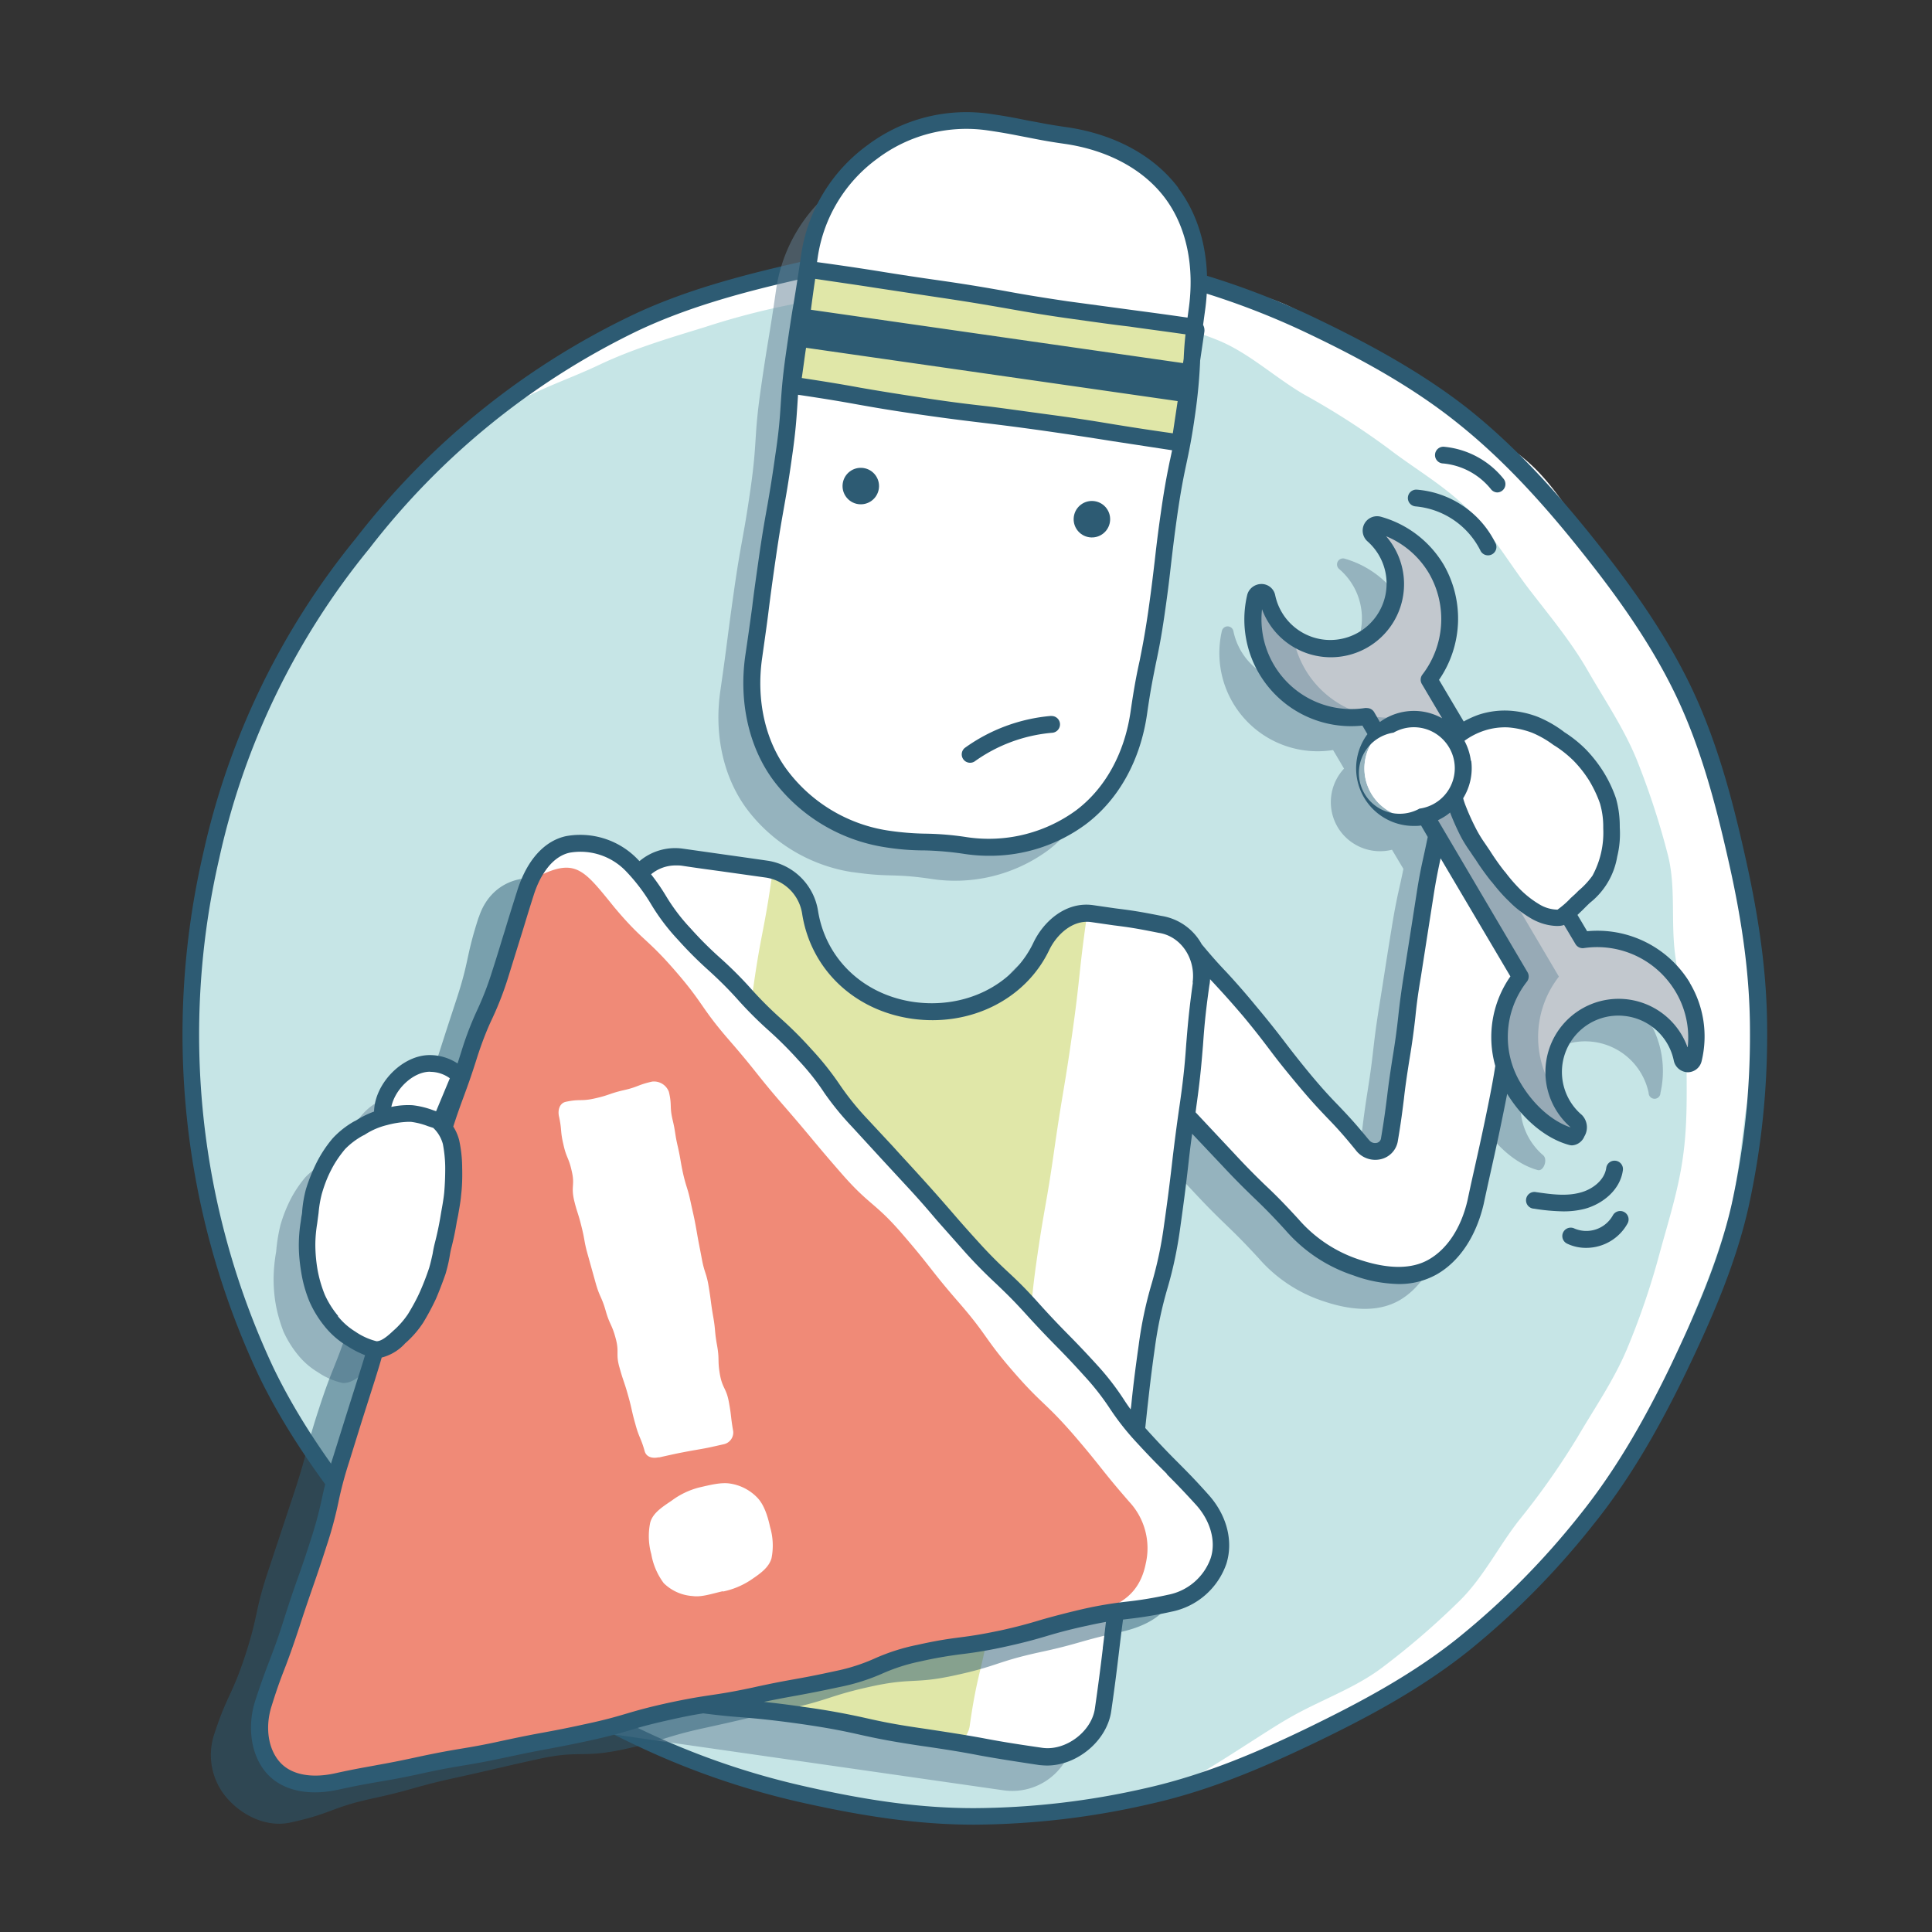
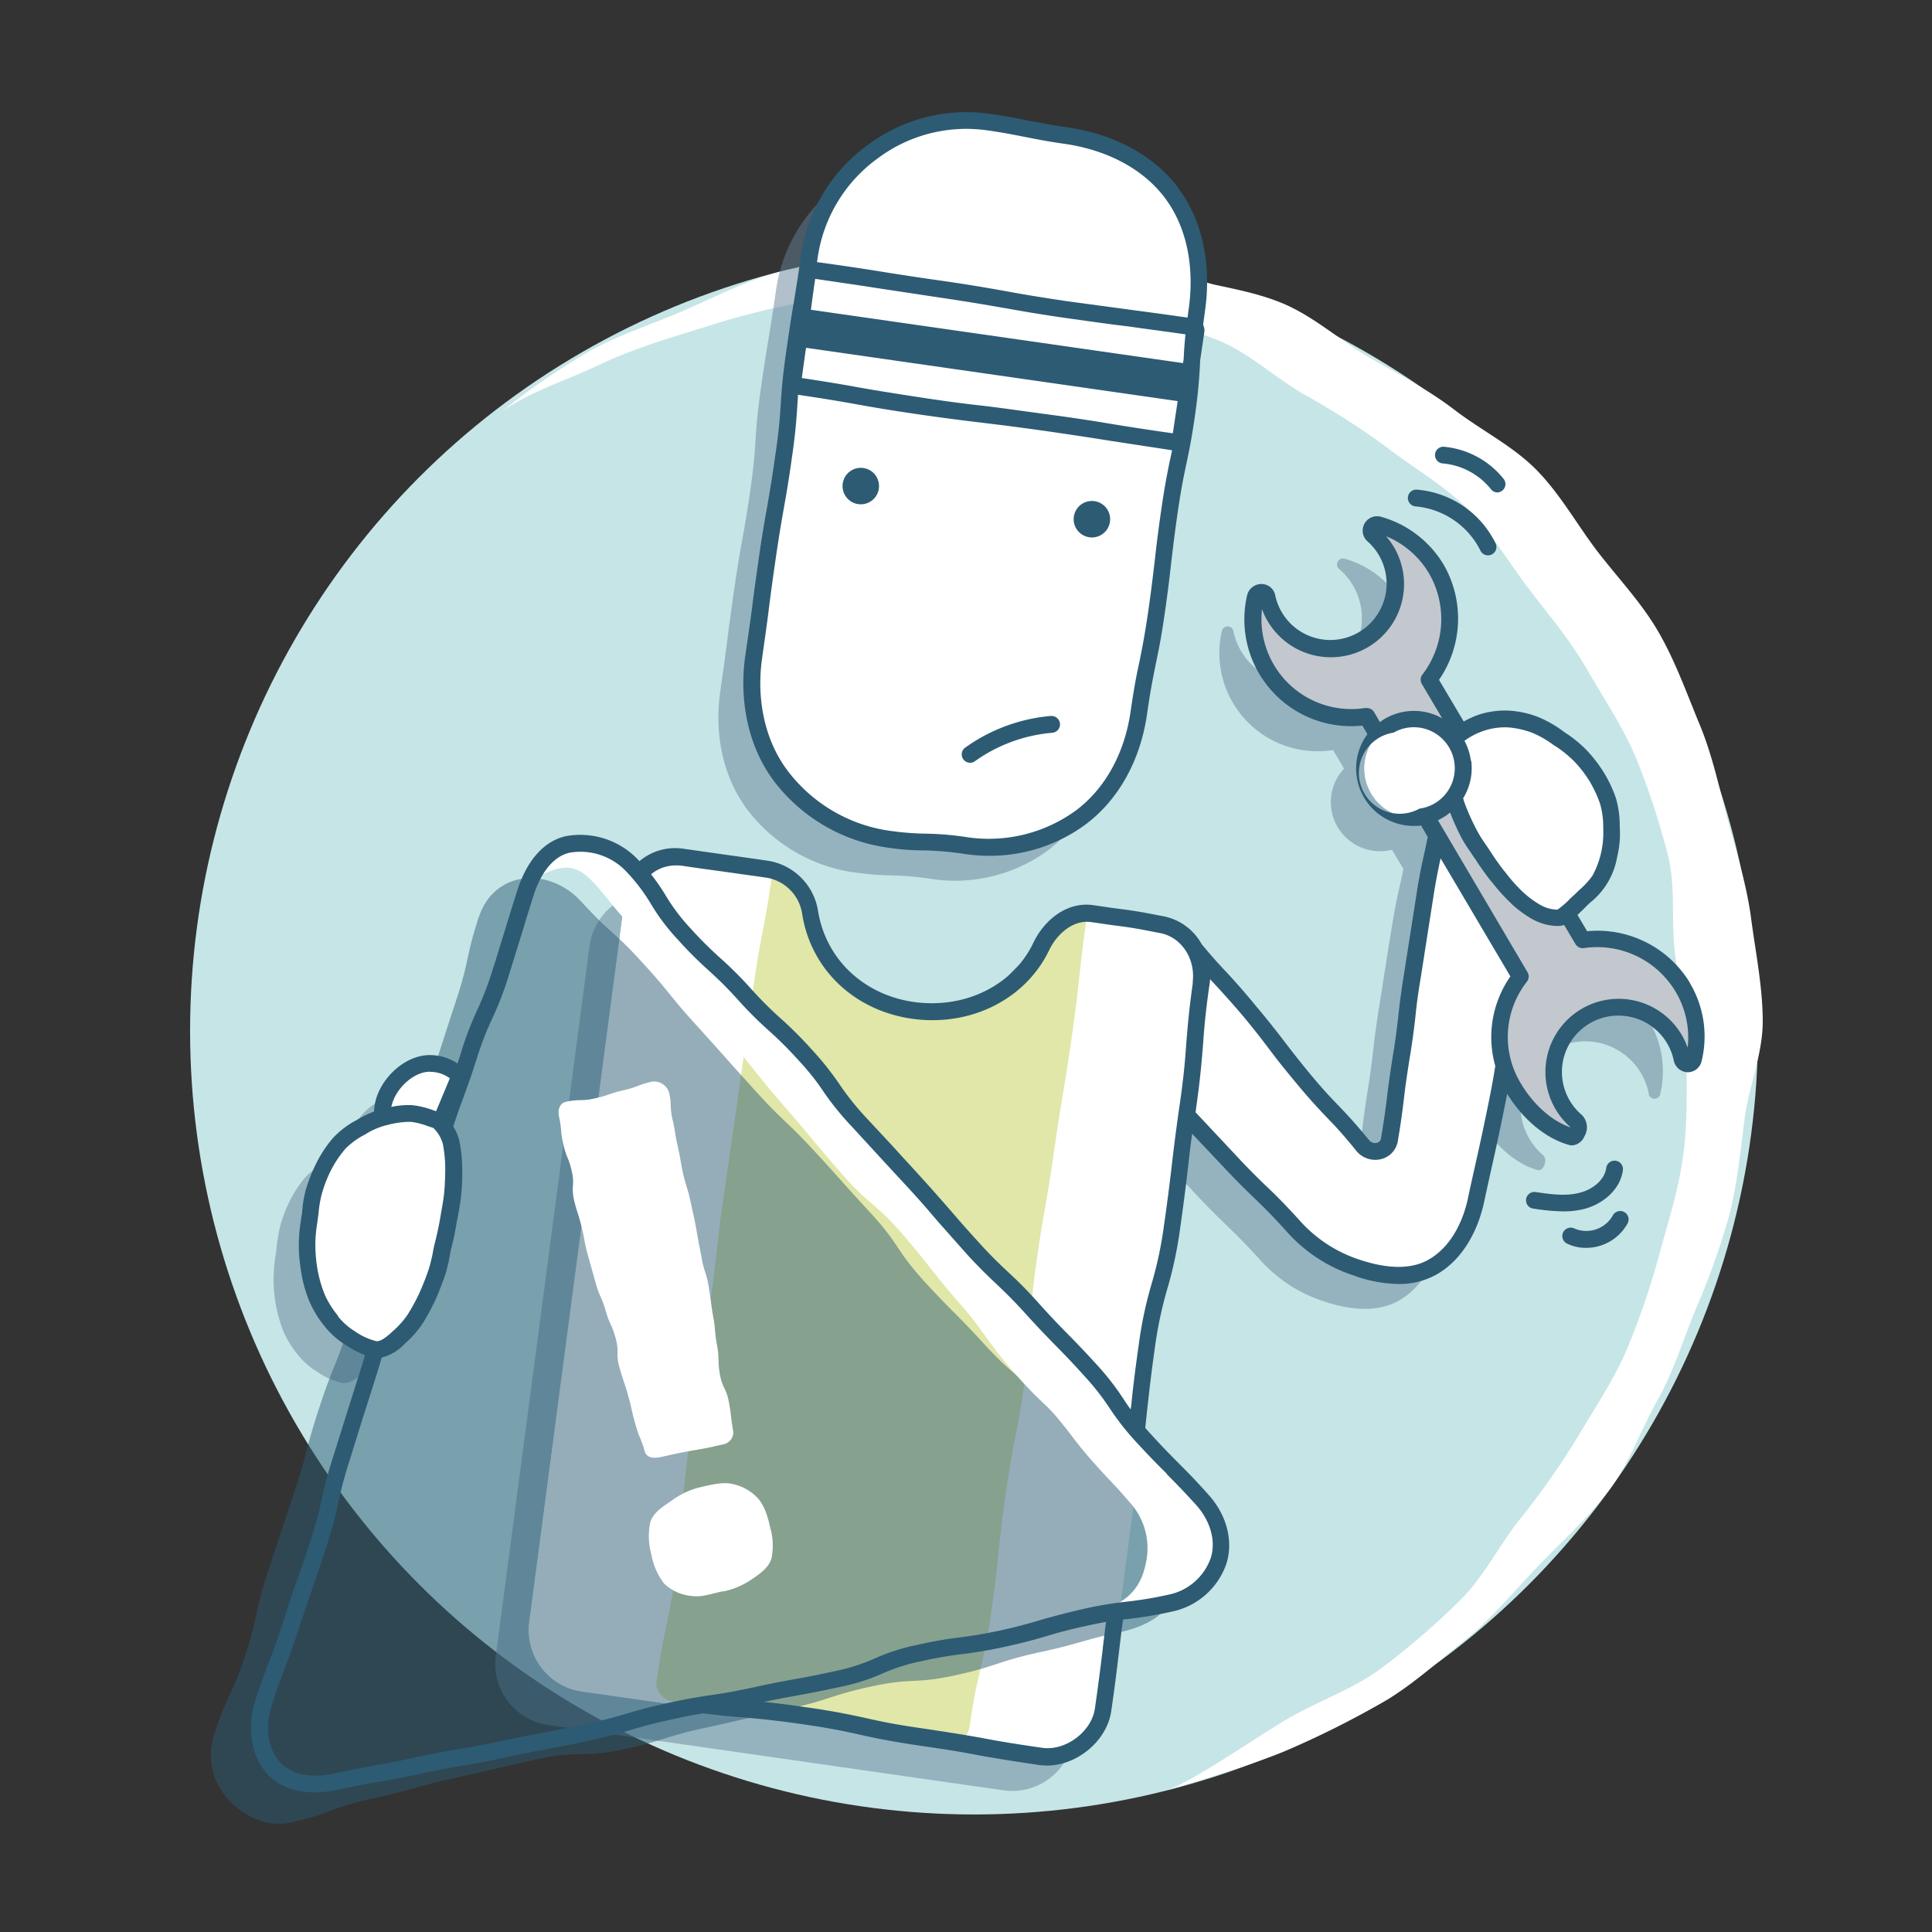
<svg xmlns="http://www.w3.org/2000/svg" viewBox="0 0 180 180">
  <rect x="0" y="0" width="180" height="180" fill="#333333" stroke="none" />
  <g fill="none" transform="translate(17 10)">
    <ellipse cx="73.75" cy="86.04" fill="#C6E5E6" rx="73.04" ry="73.01" />
    <path fill="#FFF" d="M74.7 12.77c-3.28 0-6.47.9-9.65 1.34-3.25.46-6.56.42-9.66 1.28-3.1.86-6.07 2.42-9.04 3.7-2.97 1.27-6.16 2.26-8.94 3.93a65.7 65.7 0 0 0-7.6 5.27c2.88-1.94 5.86-2.8 9.02-4.3 3.17-1.5 6.44-2.47 9.8-3.5A69.55 69.55 0 0 1 58.74 18a70.8 70.8 0 0 1 10.38-.9c3.13 0 6.26-.04 9.3.36 3.13.4 6.26.73 9.22 1.52 2.96.8 6.1 1.6 8.96 2.77 2.85 1.2 5.25 3.47 7.93 5.02a70.82 70.82 0 0 1 7.8 5c2.47 1.9 5.25 3.48 7.44 5.68 2.2 2.2 3.8 4.96 5.68 7.43 1.9 2.47 3.9 4.86 5.45 7.55 1.55 2.7 3.33 5.32 4.53 8.2a71.93 71.93 0 0 1 2.93 8.9c.8 2.97.3 6.23.7 9.34.4 3.04 1.07 6.07 1.07 9.22 0 3.14.12 6.37-.3 9.45-.4 3.16-1.38 6.2-2.2 9.2a70.3 70.3 0 0 1-3.05 8.95c-1.23 2.92-3.02 5.5-4.6 8.2a70.08 70.08 0 0 1-5.4 7.68c-1.96 2.48-3.38 5.42-5.64 7.62a72.2 72.2 0 0 1-7.2 6.2c-2.5 1.88-5.57 2.95-8.33 4.5-2.76 1.52-8.63 5.72-11.58 6.88 2.98-.9 8.5-2.56 11.3-3.8a87.5 87.5 0 0 0 9.1-4.6c2.64-1.62 4.96-3.74 7.37-5.66 2.4-1.92 4.9-4.96 7.04-7.15s4.5-4.35 6.35-6.82c1.84-2.48 2.87-5.52 4.4-8.22 1.52-2.7 2.4-5.63 3.58-8.5a70.4 70.4 0 0 0 3.1-8.64c.77-2.97 1.07-5.98 1.46-9.08.38-3.02 1.7-6.02 1.7-9.15 0-3.13-.65-6.33-1.06-9.42-.4-3.15-1.34-6.15-2.16-9.16-.8-3.03-1.45-6.16-2.65-9.05-1.2-2.9-2.28-5.94-3.85-8.65-1.57-2.72-3.8-5.05-5.72-7.55-1.9-2.5-3.47-5.36-5.7-7.6-2.22-2.23-5.17-3.67-7.66-5.6-2.5-1.9-5.26-3.32-8-4.9-2.7-1.6-5.1-3.8-8.03-5-2.94-1.2-6.07-1.55-9.14-2.37-3.06-.82-6-1.65-9.17-2.06-3.08-.4-6.2-1.05-9.4-1.05z" />
-     <path fill="#2D5B73" d="M73.75 160c-4.86 0-9.92-.67-16.4-2.14a73.44 73.44 0 0 1-15.57-5.48c-5.86-2.82-10.35-5.55-14.14-8.57-3.87-3.08-7.53-6.84-11.52-11.84-4.07-5.1-6.94-9.5-9.04-13.86A74.7 74.7 0 0 1 1.9 69.65a70.44 70.44 0 0 1 14.26-29.5 71.58 71.58 0 0 1 25.5-20.67c5-2.42 10.5-3.84 15.72-5.03a72.54 72.54 0 0 1 16.35-2.02 74.1 74.1 0 0 1 16.4 1.85 73.32 73.32 0 0 1 15.57 5.42c4.15 2 9.52 4.77 14.2 8.48 3.77 3.02 7.42 6.8 11.5 11.9 2.86 3.57 6.5 8.4 9.1 13.8 2.46 5.1 3.9 10.6 5.06 15.76 1.42 6.26 2.08 11.45 2.08 16.4a74.42 74.42 0 0 1-1.74 16.45c-1.25 5.53-3.57 10.7-5.85 15.45-2.8 5.77-5.5 10.25-8.6 14.1a74.4 74.4 0 0 1-11.6 11.75c-4.63 3.7-9.76 6.37-14.17 8.5-4.42 2.12-9.66 4.47-15.48 5.77A74.58 74.58 0 0 1 73.75 160zm0-146.02a70.73 70.73 0 0 0-16 1.98c-5.13 1.16-10.5 2.56-15.42 4.9A69.96 69.96 0 0 0 17.4 41.12 68.8 68.8 0 0 0 3.42 70a72.96 72.96 0 0 0 5.07 47.46c2.05 4.24 4.86 8.54 8.86 13.54 3.9 4.92 7.5 8.6 11.27 11.62 3.7 2.95 8.08 5.6 13.83 8.38a71.45 71.45 0 0 0 15.23 5.36c6.36 1.46 11.3 2.1 16.05 2.1a72.96 72.96 0 0 0 16.1-1.88c5.67-1.28 10.83-3.57 15.14-5.66 4.3-2.1 9.35-4.7 13.85-8.3a73 73 0 0 0 11.4-11.52c3-3.74 5.66-8.13 8.4-13.8 2.22-4.67 4.5-9.74 5.72-15.12a72.94 72.94 0 0 0 1.7-16.1c0-4.84-.64-9.93-2.04-16.05-1.15-5.08-2.55-10.46-4.94-15.4-2.56-5.3-6.12-10-8.95-13.53-4-5-7.58-8.7-11.26-11.64-4.52-3.65-9.78-6.38-13.86-8.33a71.56 71.56 0 0 0-15.25-5.3 72.44 72.44 0 0 0-16.05-1.82z" />
    <g fill="#648296" opacity=".5" style="mix-blend-mode:multiply">
      <path d="M62.42 71.25c3.58.52 3.65.1 7.24.62a14.64 14.64 0 0 0 10.92-2.6c3-2.24 4.83-5.77 5.4-9.77.67-4.68.96-4.64 1.63-9.32.7-4.68.55-4.7 1.22-9.38.68-4.7.98-4.64 1.65-9.32.67-4.68.24-4.74.9-9.4.57-4-.1-7.98-2.36-11s-5.87-4.77-9.86-5.35C75.58 5.21 75.58 5 72 4.48a14.6 14.6 0 0 0-10.86 2.77 14.7 14.7 0 0 0-5.82 9.65c-.67 4.68-.77 4.67-1.44 9.35-.67 4.68-.3 4.73-.97 9.4-.68 4.7-.85 4.67-1.52 9.35s-.6 4.68-1.28 9.38c-.58 4 .25 8.02 2.5 11.03a15.2 15.2 0 0 0 9.82 5.85zM19.92 92.2c-2.18 0-4.4 2.4-4.4 4.6 0 .14 0 .3.03.44-.74.2-1.44.5-2.08.92a8.54 8.54 0 0 0-2 1.5 10.93 10.93 0 0 0-1.42 2.12 13.57 13.57 0 0 0-.92 2.35 15.56 15.56 0 0 0-.4 2.48c-.15.84-.23 1.68-.24 2.52 0 .84.07 1.68.22 2.5.16.84.4 1.65.7 2.43.35.77.8 1.5 1.33 2.15a7.1 7.1 0 0 0 1.88 1.64 6.65 6.65 0 0 0 2.3 1c.74.04 1.42-.44 2.1-1.1a8.74 8.74 0 0 0 1.6-1.78c.44-.7.82-1.4 1.16-2.15.3-.7.6-1.48.85-2.27.27-.8.35-1.58.55-2.37.2-.8.37-1.58.5-2.37.13-.8.3-1.63.38-2.4.08-.82.12-1.63.1-2.44a11.84 11.84 0 0 0-.26-2.43c-.17-.68-.53-1.3-1.03-1.8l1.8-4.4a3.96 3.96 0 0 0-2.78-1.12z" />
      <path d="M136.64 85.1a9.25 9.25 0 0 0-9.3-4.37l-1.5-2.52c.5-.4.92-.86 1.34-1.25a9.97 9.97 0 0 0 1.72-1.84 9.15 9.15 0 0 0 1.1-4.84 9.6 9.6 0 0 0-.33-2.5 11.27 11.27 0 0 0-1.07-2.3 12.16 12.16 0 0 0-1.56-2 11.65 11.65 0 0 0-1.97-1.55c-.67-.5-1.4-.9-2.18-1.22a8.2 8.2 0 0 0-2.48-.54 7.02 7.02 0 0 0-2.5.33 7.45 7.45 0 0 0-1.96 1l-2.98-5.03a9.24 9.24 0 0 0 .68-10.25 9.12 9.12 0 0 0-5.4-4.18.56.56 0 0 0-.5.96 6.03 6.03 0 0 1-4.54 10.6 6.04 6.04 0 0 1-5.3-4.82.55.55 0 0 0-1.07 0 9.15 9.15 0 0 0 2.22 8.3 9.16 9.16 0 0 0 8.14 2.8l1.02 1.73a4.58 4.58 0 0 0-.6 5.44 4.6 4.6 0 0 0 5.07 2.12l1.06 1.78c-.35 1.8-.6 2.48-1.07 5.37-.63 3.84-.6 3.84-1.22 7.67-.6 3.83-.44 3.87-1.05 7.7-.6 3.82-.45 3.85-1.1 7.68-.26 1.17-1.83 1.4-2.54.42-2.58-3.13-2.82-2.95-5.43-6.08-2.6-3.13-2.47-3.24-5.07-6.37-2.6-3.12-2.75-3-5.37-6.12A3.7 3.7 0 0 0 88.88 80a5.75 5.75 0 0 0-2.03-.7l-4.48-.65a5.8 5.8 0 0 0-5.92 3.08 11.33 11.33 0 0 1-21.05-3 5.8 5.8 0 0 0-4.82-4.63l-6.12-.9a5.77 5.77 0 0 0-6.53 4.9l-8.73 66.1a5.77 5.77 0 0 0 4.9 6.52l42.4 6.08a5.77 5.77 0 0 0 6.52-4.9l7.27-55.04 3.98 4.25c2.93 3.14 3.1 2.97 6 6.12a13.58 13.58 0 0 0 5.97 3.98c2.48.85 5.06 1.12 7.12-.05 1.83-1.05 3.3-3.13 4-6.03.9-4.28.96-4.28 1.84-8.57.43-2.04.62-3.13.8-4.15.2.7.5 1.38.9 2 1.23 2.12 3.2 4 5.35 4.6.57.17.98-1 .52-1.38a6.03 6.03 0 0 1 4.53-10.58 6.04 6.04 0 0 1 5.3 4.77.55.55 0 0 0 1.1 0 9.1 9.1 0 0 0-1.06-6.7zm-15.15-.9v-.1.09z" />
    </g>
    <path fill="#FFF" d="M65.55 68.13c3.58.5 3.65.1 7.24.6a14.64 14.64 0 0 0 10.9-2.6c3.02-2.23 4.84-5.76 5.4-9.76.68-4.68.97-4.64 1.65-9.32.66-4.68.53-4.7 1.2-9.38.68-4.7.98-4.64 1.65-9.32.67-4.68.24-4.74.9-9.4.57-4-.1-7.98-2.36-11-2.25-3-5.88-4.77-9.87-5.35-3.58-.52-3.58-.73-7.16-1.25a14.6 14.6 0 0 0-10.85 2.77 14.7 14.7 0 0 0-5.82 9.65c-.67 4.68-.77 4.67-1.44 9.35-.68 4.68-.3 4.73-.98 9.4-.67 4.7-.84 4.67-1.5 9.35-.68 4.68-.62 4.7-1.3 9.38-.57 4 .26 8.02 2.5 11.03a15.2 15.2 0 0 0 9.83 5.84zm-42.5 20.95c-2.18 0-4.4 2.4-4.4 4.58 0 .15 0 .3.03.45-.74.2-1.44.52-2.08.93a8.54 8.54 0 0 0-2.02 1.5 10.93 10.93 0 0 0-1.4 2.13 13.57 13.57 0 0 0-.92 2.35 15.56 15.56 0 0 0-.4 2.5c-.15.8-.23 1.65-.24 2.5 0 .83.08 1.67.23 2.5.16.83.4 1.64.7 2.42.35.77.8 1.5 1.33 2.15a7.1 7.1 0 0 0 1.88 1.64 6.65 6.65 0 0 0 2.3 1.02c.74.03 1.42-.45 2.1-1.1a8.74 8.74 0 0 0 1.6-1.8c.44-.68.82-1.4 1.16-2.14.3-.72.6-1.5.86-2.28.27-.8.35-1.58.55-2.37.2-.8.36-1.58.5-2.37.13-.8.3-1.62.38-2.4.1-.8.12-1.62.1-2.43a11.84 11.84 0 0 0-.25-2.43c-.17-.68-.53-1.3-1.03-1.8l1.82-4.38a3.96 3.96 0 0 0-2.8-1.14z" />
    <path fill="#FFF" d="M139.77 81.96a9.25 9.25 0 0 0-9.3-4.36l-1.5-2.52c.5-.4.92-.86 1.34-1.26a9.97 9.97 0 0 0 1.73-1.84 9.15 9.15 0 0 0 1.1-4.85 9.6 9.6 0 0 0-.33-2.5 11.27 11.27 0 0 0-1.08-2.3 12.16 12.16 0 0 0-1.55-2 11.65 11.65 0 0 0-1.97-1.55c-.67-.5-1.4-.92-2.18-1.23a8.2 8.2 0 0 0-2.47-.54 7.02 7.02 0 0 0-2.5.34 7.45 7.45 0 0 0-1.96 1l-3-5.03a9.24 9.24 0 0 0 .7-10.24 9.12 9.12 0 0 0-5.4-4.17.56.56 0 0 0-.5.95 6.03 6.03 0 0 1-4.55 10.6 6.04 6.04 0 0 1-5.3-4.82.55.55 0 0 0-1.07 0 9.15 9.15 0 0 0 2.22 8.3 9.16 9.16 0 0 0 8.14 2.8l1 1.73a4.58 4.58 0 0 0-.58 5.45 4.6 4.6 0 0 0 5.06 2.13l1.07 1.8c-.37 1.77-.62 2.47-1.08 5.35-.62 3.83-.6 3.83-1.2 7.66-.62 3.83-.45 3.87-1.06 7.7-.6 3.83-.45 3.85-1.1 7.68-.26 1.17-1.83 1.4-2.54.42-2.57-3.13-2.82-2.95-5.42-6.08-2.6-3.12-2.47-3.23-5.07-6.36-2.6-3.12-2.75-3-5.37-6.12A3.7 3.7 0 0 0 92 76.85a5.75 5.75 0 0 0-2.02-.7l-4.48-.65a5.8 5.8 0 0 0-5.92 3.08 11.33 11.33 0 0 1-21.05-3.02 5.8 5.8 0 0 0-4.82-4.62l-6.1-.9a5.77 5.77 0 0 0-6.55 4.9l-8.73 66.12a5.77 5.77 0 0 0 4.9 6.53l42.4 6.07a5.77 5.77 0 0 0 6.53-4.9l7.27-55.04 4 4.25c2.92 3.13 3.1 2.96 5.98 6.1a13.58 13.58 0 0 0 5.98 4c2.48.85 5.06 1.1 7.1-.06 1.85-1.04 3.33-3.13 4.02-6.03.9-4.3.96-4.28 1.84-8.58.42-2.04.6-3.13.78-4.15.22.7.52 1.38.9 2 1.24 2.12 3.2 4 5.36 4.6.57.17.98-1 .52-1.38a6.03 6.03 0 0 1 4.53-10.6 6.04 6.04 0 0 1 5.3 4.78.55.55 0 0 0 1.1 0 9.1 9.1 0 0 0-1.06-6.72zm-15.15-.9v-.1l.02.05-.02.06z" />
    <path fill="#FFF" d="M127.54 67.58c-1.5-3.6-3.53-1.82-6.96-3.67a2.26 2.26 0 0 0-3.3 1.66c-.62 3.83-.84 3.8-1.46 7.63-.63 3.82-.6 3.82-1.2 7.65-.63 3.83-.46 3.87-1.07 7.7-.6 3.83-.44 3.85-1.1 7.68-.26 1.17-1.83 1.4-2.53.42-2.58-3.13-2.82-2.95-5.42-6.08-2.6-3.12-2.48-3.23-5.08-6.36-2.6-3.1-2.75-2.98-5.36-6.1A3.7 3.7 0 0 0 92 76.85a5.75 5.75 0 0 0-2.03-.7l-4.47-.65a5.8 5.8 0 0 0-5.92 3.1 11.33 11.33 0 0 1-21.06-3.03 5.8 5.8 0 0 0-4.8-4.62l-6.14-.9a5.77 5.77 0 0 0-6.53 4.9l-8.73 66.1a5.77 5.77 0 0 0 4.9 6.54l42.4 6.07a5.77 5.77 0 0 0 6.53-4.9l7.27-55.04 4 4.25c2.92 3.13 3.1 2.96 5.98 6.1a13.58 13.58 0 0 0 5.98 4c2.48.85 5.06 1.1 7.1-.06 1.85-1.04 3.33-3.13 4.02-6.03.9-4.3.96-4.28 1.84-8.58.88-4.3.73-4.32 1.6-8.62.9-4.3.64-4.34 1.53-8.63.88-4.3 3.75-4.54 2.07-8.6z" />
    <path fill="#E0E7A8" d="M80.83 76.3c-1.13 1.38-2.27 4.64-4.92 6.57a10.7 10.7 0 0 1-7.96 1.88c-3.48-.5-5.5-2.4-6.93-4.22-2-2.54-2.73-5.57-3.46-7.38-.4-.96-2.5-2.54-2.63-1.6-.76 5.37-1.03 5.33-1.78 10.7l-1.5 10.72-1.55 10.73s-.57 5.4-1.34 10.75c-.77 5.37-.86 5.37-1.62 10.73-.76 5.36-.32 5.43-1.1 10.8-.75 5.36-1.1 5.3-1.87 10.67-.14.94.7 1.8 1.63 1.9 6.44.94 6.44.95 12.88 1.87 6.44.93 6.42 1.07 12.86 2 .94.13 1.63-.64 1.8-1.58.75-5.37 1.26-5.3 2.02-10.7.76-5.37.56-5.4 1.32-10.8.76-5.37 1.04-5.35 1.8-10.7.73-5.38.3-5.46 1.05-10.84.76-5.38.94-5.36 1.7-10.73.77-5.36.9-5.36 1.66-10.72s.58-5.4 1.34-10.8c.16-.97-2.82.06-3.37.74z" />
    <path fill="#FFF" d="M72.8 68.74c-3.6-.5-3.67-.1-7.26-.6a15.2 15.2 0 0 1-9.83-5.88c-2.23-3-3.07-7.03-2.5-11.03.67-4.68.62-4.7 1.3-9.38.66-4.7.82-4.66 1.5-9.34.66-4.67.3-4.72.97-9.4.67-4.68.77-4.67 1.44-9.35a14.7 14.7 0 0 1 5.87-9.6A14.6 14.6 0 0 1 75.13 1.4c3.58.52 3.58.73 7.16 1.25 3.98.57 7.6 2.34 9.86 5.36 2.28 3 2.94 6.96 2.35 10.95-.66 4.68-.23 4.74-.88 9.42-.66 4.67-1 4.64-1.65 9.3-.66 4.7-.54 4.7-1.2 9.4-.7 4.68-.98 4.64-1.65 9.3-.57 4-2.4 7.52-5.4 9.78a14.64 14.64 0 0 1-10.93 2.6z" />
-     <path fill="#E0E7A8" d="M92.7 31.23c-5.95-.86-5.93-.97-11.87-1.82-5.94-.84-5.96-.7-11.9-1.54s-5.9-1.06-11.84-1.92c-.18-.02-.3-.05-.26-.22.73-5.08.64-5.1 1.37-10.16.03-.17.27-.45.46-.4 5.94.84 5.93.88 11.86 1.77 5.94.9 5.9 1.08 11.85 1.93 5.93.85 5.94.78 11.88 1.63a.23.23 0 0 1 .22.28l-1.45 10.15c-.04.16-.16.32-.33.3z" />
    <path fill="#2D5B73" d="M92.78 7.5c-2.25-3-5.94-5-10.38-5.65-1.8-.25-2.63-.45-3.53-.6-.9-.18-1.8-.38-3.62-.64A15.33 15.33 0 0 0 63.8 3.54a15.4 15.4 0 0 0-6.15 10.13 205.7 205.7 0 0 1-.72 4.66c-.2 1.14-.38 2.34-.72 4.7-.33 2.33-.4 3.56-.48 4.76-.08 1.2-.15 2.33-.5 4.64a132.35 132.35 0 0 1-.73 4.64c-.2 1.13-.43 2.34-.77 4.7-.33 2.34-.5 3.5-.64 4.7a310.63 310.63 0 0 1-.66 4.66c-.6 4.3.35 8.53 2.66 11.62a16.1 16.1 0 0 0 10.34 6.18c1.23.2 2.47.3 3.7.3 1.2.03 2.37.13 3.54.3.8.13 1.62.2 2.44.2a15 15 0 0 0 9.06-2.94c3.05-2.3 5.08-5.94 5.7-10.28.33-2.32.58-3.48.8-4.6.24-1.14.5-2.35.84-4.72.34-2.36.47-3.55.6-4.7.14-1.17.27-2.35.6-4.67.34-2.32.58-3.47.82-4.6s.5-2.34.83-4.7c.23-1.6.38-3.2.45-4.8v-.1l.4-2.72a1.06 1.06 0 0 0-.12-.63l.16-1.18c.66-4.46-.22-8.56-2.48-11.57zm.5 15.93-.06.4-34.67-4.97c.1-.76.22-1.68.4-2.88 2.68.4 4.12.6 5.5.82l5.95.9c2.97.44 4.45.7 5.9.95s2.96.54 5.94.97c3 .42 4.48.63 5.96.8 1.34.2 2.73.37 5.25.73-.1.92-.14 1.62-.17 2.28zm-35.2-1.03 34.64 4.97-.45 3c-2.62-.37-4.02-.6-5.4-.82-1.45-.24-2.97-.5-5.94-.9s-4.48-.62-5.95-.8c-1.48-.17-2.97-.33-5.93-.78-2.96-.45-4.47-.7-5.9-.95-1.37-.25-2.8-.5-5.45-.9.17-1.17.28-2.06.4-2.82zm6.66-17.62a13.78 13.78 0 0 1 10.28-2.63c1.8.26 2.63.45 3.54.62.9.17 1.78.37 3.62.63 4.02.58 7.35 2.37 9.36 5.05 2 2.67 2.78 6.36 2.2 10.4l-.1.74c-2.5-.36-3.9-.54-5.24-.72l-5.93-.8c-2.97-.44-4.45-.7-5.9-.97-1.44-.25-2.96-.53-5.95-.96a270.94 270.94 0 0 1-5.92-.9 240.84 240.84 0 0 0-5.58-.82l.08-.54a13.85 13.85 0 0 1 5.54-9.1zM92 32.88c-.23 1.14-.48 2.33-.82 4.7-.34 2.36-.47 3.55-.6 4.7-.14 1.16-.27 2.34-.6 4.67-.34 2.33-.58 3.48-.8 4.6-.25 1.13-.5 2.35-.84 4.7-.56 3.94-2.38 7.22-5.1 9.26a13.8 13.8 0 0 1-10.33 2.46 27.73 27.73 0 0 0-3.7-.3 26.13 26.13 0 0 1-3.54-.3 14.47 14.47 0 0 1-9.3-5.58c-2.07-2.74-2.92-6.55-2.37-10.44.33-2.34.5-3.52.64-4.7.15-1.17.3-2.33.64-4.67s.55-3.5.75-4.64c.2-1.13.42-2.34.75-4.7.34-2.34.42-3.57.5-4.76l.07-1.1c2.7.4 4.14.65 5.52.9 1.46.26 2.97.53 5.96.96 2.98.43 4.5.6 5.97.78 1.47.18 2.96.36 5.92.78 2.96.43 4.47.67 5.92.9l5.56.85-.2.95z" />
    <circle cx="63.2" cy="35.28" r="1.7" fill="#2D5B73" transform="rotate(-81.83 63.202 35.284)" />
    <circle cx="84.73" cy="38.37" r="1.7" fill="#2D5B73" transform="rotate(-81.83 84.732 38.372)" />
    <path fill="#2D5C74" d="M27.6 75.45c-1.23 3.8-.84 3.93-2.1 7.75-1.25 3.8-1.23 3.8-2.47 7.62-1.25 3.8-1.22 3.82-2.46 7.63-1.25 3.82-1.04 3.88-2.3 7.7-1.23 3.8-1.55 3.7-2.8 7.5-1.25 3.82-1.5 3.73-2.74 7.55-1.25 3.8-1.02 3.88-2.27 7.7l-2.52 7.6c-1.25 3.8-.85 3.93-2.1 7.75-1.25 3.8-1.7 3.66-2.93 7.48a6.13 6.13 0 0 0 1.35 5.92c1.34 1.48 3.57 2.64 5.8 2.15 3.9-.85 3.77-1.4 7.64-2.24 3.87-.84 3.82-1.07 7.7-1.92 3.87-.85 3.86-.9 7.73-1.75 3.88-.86 4.05-.07 7.93-.9 3.88-.84 3.8-1.18 7.68-2.02 3.88-.85 3.86-.9 7.74-1.76 3.88-.86 3.8-1.23 7.67-2.08 3.88-.85 4.02-.2 7.9-1.06 3.86-.84 3.78-1.24 7.66-2.1 3.9-.83 3.83-1.08 7.7-1.92 2.25-.5 4.28-1.54 4.9-3.45a6.53 6.53 0 0 0-1.47-6.1c-2.7-2.92-2.82-2.8-5.5-5.73-2.66-2.94-2.4-3.15-5.08-6.1-2.67-2.93-3-2.62-5.67-5.56-2.67-2.92-2.8-2.8-5.48-5.73-2.67-2.94-2.23-3.33-4.9-6.26-2.7-2.92-2.64-2.95-5.32-5.86-2.7-2.92-2.9-2.74-5.56-5.68-2.66-2.93-2.64-2.96-5.3-5.9-2.68-2.92-2.5-3.08-5.18-6-2.68-2.95-2.97-2.7-5.64-5.62-3.07-3.4-8.2-2.95-9.6 1.4z" opacity=".5" style="mix-blend-mode:multiply" />
-     <path fill="#F08A77" d="M32.08 72.32c-1.24 3.8-.85 3.94-2.1 7.75-1.26 3.8-1.23 3.8-2.48 7.62-1.25 3.8-1.2 3.8-2.46 7.62-1.25 3.82-1.04 3.88-2.3 7.7-1.23 3.8-1.55 3.7-2.8 7.5-1.25 3.82-1.5 3.74-2.74 7.55-1.25 3.8-1.02 3.88-2.27 7.7l-2.52 7.6c-1.24 3.8-.84 3.93-2.1 7.75-1.24 3.8-1.68 3.66-2.92 7.48a6.13 6.13 0 0 0 1.34 5.92c1.34 1.48 3.58 2.64 5.8 2.15 3.9-.84 3.77-1.4 7.64-2.23 3.88-.85 3.83-1.08 7.7-1.93 3.88-.84 3.87-.88 7.74-1.74 3.88-.85 4.05-.06 7.93-.9s3.8-1.17 7.68-2c3.9-.86 3.88-.9 7.75-1.77 3.88-.87 3.8-1.24 7.67-2.1 3.88-.84 4.03-.2 7.9-1.05 3.86-.84 3.8-1.24 7.66-2.1 3.88-.83 3.82-1.08 7.7-1.92 2.24-.5 4.28-1.54 4.88-3.45a6.53 6.53 0 0 0-1.46-6.1c-2.7-2.93-2.82-2.8-5.48-5.74-2.67-2.93-2.43-3.15-5.1-6.1-2.67-2.93-3-2.62-5.67-5.55-2.67-2.95-2.8-2.83-5.47-5.76-2.67-2.94-2.24-3.33-4.92-6.26-2.7-2.93-2.63-2.96-5.3-5.87-2.7-2.9-2.9-2.73-5.56-5.67-2.67-2.93-2.65-2.96-5.32-5.9-2.67-2.92-2.5-3.08-5.17-6-2.67-2.95-2.96-2.7-5.63-5.62-3.07-3.4-8.2-2.94-9.6 1.42z" />
    <path fill="#FFF" d="M94.04 128.3c-2.85-3.13-3.13-2.87-5.96-6l-5.67-6.25c-2.83-3.13-2.38-3.54-5.23-6.66-2.84-3.13-3.18-2.83-6.02-5.95-2.85-3.12-3-3-5.82-6.12s-2.5-3.42-5.36-6.55-2.77-3.2-5.6-6.3c-2.86-3.14-2.96-3.04-5.83-6.17-2.86-3.12-3.1-2.9-5.93-6.02-2.64-2.92-5.9-5.88-9.02-.85 3.13-1.42 3.93-.23 6.66 3.13 2.63 3.13 2.97 2.8 5.64 5.88 2.67 3.07 2.34 3.36 5 6.43 2.68 3.08 2.55 3.2 5.22 6.26 2.67 3.08 2.6 3.13 5.28 6.2 2.66 3.05 3.13 2.67 5.77 5.76 2.65 3.07 2.5 3.2 5.18 6.28 2.67 3.07 2.37 3.33 5.04 6.4 2.67 3.08 2.96 2.83 5.63 5.9 2.67 3.1 2.53 3.2 5.2 6.26a6.34 6.34 0 0 1 1.53 5.73c-.38 1.92-1.4 3.44-3.8 4.24 3.27-.2 3.3 0 6.5-.6 2.74-.58 3.82-2.67 3.9-4.88a8.67 8.67 0 0 0-2.3-6.12zm-43.7 9.95c-1.08.25-2 .57-2.82.45a4.23 4.23 0 0 1-2.68-1.2 6.32 6.32 0 0 1-1.16-2.7 6.22 6.22 0 0 1-.1-2.95c.25-.9 1.13-1.45 2-2.04a7.3 7.3 0 0 1 2.54-1.22c1.08-.25 2.06-.5 2.9-.37a4.44 4.44 0 0 1 2.6 1.38c.57.64.9 1.62 1.13 2.68.28.95.32 1.95.13 2.9-.26.9-1.1 1.46-1.97 2.05a7.45 7.45 0 0 1-2.55 1.05zm-5.97-12.48c-.56.13-1.13 0-1.3-.54-.36-1.3-.53-1.26-.88-2.57-.37-1.3-.3-1.34-.67-2.64-.36-1.3-.44-1.3-.8-2.6-.38-1.3 0-1.42-.36-2.73-.35-1.32-.56-1.26-.93-2.57-.37-1.3-.56-1.26-.93-2.57l-.73-2.62c-.37-1.3-.26-1.34-.6-2.68-.33-1.34-.4-1.24-.7-2.5-.27-1.27.1-1.35-.2-2.63-.28-1.28-.5-1.22-.78-2.5-.3-1.26-.13-1.3-.4-2.56-.15-.6.03-1.26.6-1.4 1.35-.3 1.42-.02 2.76-.33 1.34-.3 1.32-.45 2.66-.76 1.35-.3 1.3-.5 2.65-.8a1.48 1.48 0 0 1 1.56.96c.3 1.26.05 1.34.34 2.58.3 1.25.2 1.3.5 2.56.28 1.26.22 1.28.5 2.55.3 1.27.4 1.24.67 2.5s.32 1.35.56 2.7c.23 1.34.25 1.34.5 2.68s.44 1.3.65 2.65c.22 1.33.17 1.34.4 2.68.24 1.34.12 1.34.36 2.68.25 1.35.04 1.4.27 2.73.24 1.34.6 1.27.84 2.6.25 1.35.16 1.35.4 2.7a1.12 1.12 0 0 1-.9 1.22c-1.5.34-1.48.34-3 .6-1.5.28-1.54.3-3.03.63zM25.07 96.4a3.71 3.71 0 0 0-1.04-1.78l1.82-4.4a3.96 3.96 0 0 0-2.8-1.16c-2.18.02-4.4 2.4-4.4 4.6 0 .15 0 .3.03.45-.74.2-1.44.52-2.08.93a8.54 8.54 0 0 0-2.02 1.5 10.93 10.93 0 0 0-1.4 2.13 13.57 13.57 0 0 0-.92 2.35 15.56 15.56 0 0 0-.4 2.5c-.15.8-.23 1.65-.24 2.5 0 .83.08 1.67.23 2.5.16.83.4 1.64.7 2.42.35.77.8 1.5 1.33 2.15a7.1 7.1 0 0 0 1.88 1.64 6.65 6.65 0 0 0 2.3 1.02c.74.03 1.42-.45 2.1-1.1a8.74 8.74 0 0 0 1.6-1.8c.44-.68.82-1.4 1.16-2.14.3-.72.6-1.5.86-2.28.27-.8.35-1.58.55-2.37.2-.8.36-1.58.5-2.37.13-.8.3-1.62.38-2.4.1-.8.12-1.62.1-2.43 0-.82-.07-1.63-.23-2.42z" />
    <path fill="#C2C8CE" d="M129.9 94.5a6.03 6.03 0 0 1 4.53-10.6 6.04 6.04 0 0 1 5.3 4.8.55.55 0 0 0 1.1 0 9.1 9.1 0 0 0-1.05-6.75 9.25 9.25 0 0 0-9.3-4.35L116.1 53.3a9.24 9.24 0 0 0 .7-10.24 9.12 9.12 0 0 0-5.4-4.17.56.56 0 0 0-.5.95 6.03 6.03 0 0 1-4.55 10.6 6.04 6.04 0 0 1-5.3-4.82.55.55 0 0 0-1.07 0 9.15 9.15 0 0 0 2.22 8.3 9.16 9.16 0 0 0 8.14 2.8L124.64 81a9.16 9.16 0 0 0-.66 10.28c1.25 2.1 3.2 3.98 5.37 4.6.6.17 1-1 .55-1.38z" />
-     <path fill="#97AAB6" d="M128.63 92.97a5.8 5.8 0 0 1-.27-.52c-.28-.37-.54-.76-.78-1.16a9.16 9.16 0 0 1 .66-10.3l-14.3-24.24c-4.93.8-9.57-2.5-10.45-7.4a6.03 6.03 0 0 1-2.43-3.72.55.55 0 0 0-1.07 0 9.15 9.15 0 0 0 2.22 8.3 9.16 9.16 0 0 0 8.14 2.8L124.65 81a9.16 9.16 0 0 0-.66 10.3c1.25 2.1 3.2 3.97 5.37 4.6.57.15.97-1.02.52-1.4a6 6 0 0 1-1.27-1.53z" />
    <path fill="#FFF" d="M133.13 67.13a9.6 9.6 0 0 0-.33-2.5 11.27 11.27 0 0 0-1.08-2.3 12.16 12.16 0 0 0-1.55-2 11.65 11.65 0 0 0-1.97-1.55c-.68-.5-1.4-.92-2.2-1.23a8.2 8.2 0 0 0-2.45-.54 7.02 7.02 0 0 0-2.5.34 7.4 7.4 0 0 0-2.24 1.2c-.12.12-.23.27-.32.43a4.6 4.6 0 0 0-8.37 2.6 4.6 4.6 0 0 0 8.34 2.7c.12.4.25.8.4 1.2.3.76.63 1.5 1 2.2.37.72.9 1.35 1.3 2.04.45.68.92 1.33 1.42 1.96a17.76 17.76 0 0 0 1.58 1.8 9.9 9.9 0 0 0 1.9 1.48c.7.44 1.54.65 2.36.58.7-.5 1.34-1.05 1.92-1.67a9.97 9.97 0 0 0 1.72-1.84 9.15 9.15 0 0 0 1.1-4.84v-.03z" />
    <path fill="#2D5B73" d="M140.44 81.56a10.07 10.07 0 0 0-9.57-4.8l-.9-1.52.47-.45.4-.4.28-.27a6.93 6.93 0 0 0 2.55-4.3 9 9 0 0 0 .24-2.73v-.17a9.52 9.52 0 0 0-.35-2.53 12.06 12.06 0 0 0-1.16-2.46 12.84 12.84 0 0 0-1.66-2.12 11.62 11.62 0 0 0-2-1.6l-.1-.08a10.88 10.88 0 0 0-2.36-1.34 8.9 8.9 0 0 0-2.68-.58 7.8 7.8 0 0 0-2.78.36c-.5.17-1 .4-1.45.65l-2.3-3.88a10.06 10.06 0 0 0 .45-10.7 9.9 9.9 0 0 0-5.88-4.5 1.34 1.34 0 0 0-1.23 2.3 5.25 5.25 0 0 1-4 9.16 5.25 5.25 0 0 1-4.6-4.13 1.3 1.3 0 0 0-1.28-1.06c-.63 0-1.2.43-1.34 1.06a9.93 9.93 0 0 0 2.24 8.83 9.94 9.94 0 0 0 8.5 3.3l.47.8a5.36 5.36 0 0 0 4.3 8.55c.23 0 .46 0 .7-.04l.62 1.07-.26 1.23c-.2.95-.45 1.92-.75 3.86l-.6 3.84-.6 3.82a70.53 70.53 0 0 0-.53 3.9 65.86 65.86 0 0 1-.52 3.8c-.3 1.9-.42 2.82-.53 3.75-.12.93-.24 1.95-.57 3.9a.5.5 0 0 1-.4.4.7.7 0 0 1-.73-.3l-.03-.02c-1.35-1.65-2.06-2.38-2.8-3.16-.68-.7-1.38-1.43-2.63-2.93a92.88 92.88 0 0 1-2.5-3.16 87.75 87.75 0 0 0-2.57-3.2 68.88 68.88 0 0 0-2.7-3.1c-.63-.66-1.26-1.34-2.34-2.64a5.2 5.2 0 0 0-3.77-2.64c-2.25-.45-2.94-.53-4.27-.7l-2.08-.3c-2.52-.36-4.62 1.5-5.57 3.52-1.9 3.97-6.37 6.17-11.15 5.5-4.68-.68-8.17-4-8.9-8.45a5.62 5.62 0 0 0-4.63-4.7 803.18 803.18 0 0 0-4-.57l-3.95-.56a5.15 5.15 0 0 0-4.06 1.16l-.1-.1a7.42 7.42 0 0 0-6.74-2.23c-2.03.44-3.64 2.23-4.54 5.05-.6 1.9-.9 2.86-1.18 3.8-.3.93-.57 1.9-1.18 3.78a28.36 28.36 0 0 1-1.4 3.62 30.02 30.02 0 0 0-1.45 3.8l-.36 1.13a4.72 4.72 0 0 0-2.6-.78c-2.54 0-5.12 2.64-5.18 5.26a8.8 8.8 0 0 0-1.68.83l-.2.1A8.32 8.32 0 0 0 14 96.05a11.57 11.57 0 0 0-1.5 2.26c-.4.8-.74 1.65-1 2.5a11.53 11.53 0 0 0-.35 2.06c0 .18-.05.37-.08.56l-.05.38a13.73 13.73 0 0 0-.18 2.24c0 .88.1 1.77.25 2.64.15.88.4 1.74.74 2.57.37.84.85 1.62 1.43 2.33a7.85 7.85 0 0 0 2.1 1.82 9.46 9.46 0 0 0 1.65.85 95.13 95.13 0 0 1-.6 1.93l-1.2 3.8-1.18 3.77a37.7 37.7 0 0 0-1.05 3.9 35.95 35.95 0 0 1-1.03 3.8 98.48 98.48 0 0 1-1.26 3.72c-.32.9-.66 1.88-1.27 3.8-.6 1.9-.96 2.8-1.3 3.7-.34.9-.72 1.86-1.34 3.77-.8 2.5-.37 5.2 1.12 6.82 1.03 1.13 2.6 1.72 4.45 1.72.73 0 1.45-.1 2.17-.25 1.9-.42 2.9-.58 3.86-.75.95-.16 1.97-.33 3.93-.76 1.95-.43 2.9-.58 3.85-.74.96-.16 1.98-.33 3.94-.75s2.9-.6 3.87-.78c.95-.18 1.95-.36 3.9-.78 1.96-.43 2.96-.72 3.9-1 .96-.3 1.9-.56 3.8-.98 1.34-.3 2.2-.46 2.95-.57 1.58.2 2.63.3 3.65.37 1.37.12 2.78.24 5.53.63 2.76.4 4.14.7 5.47 1 1.34.3 2.78.6 5.6 1.02 2.8.4 4.15.64 5.5.9 1.37.25 2.8.48 5.58.9.24.02.47.04.7.04 2.8 0 5.58-2.3 5.98-5.06.4-2.76.57-4.26.74-5.66.1-.84.2-1.7.36-2.88l.5-.06a36.9 36.9 0 0 0 4-.67 6.83 6.83 0 0 0 5.13-4.47c.67-2.14.03-4.58-1.73-6.5-1.34-1.5-2.06-2.2-2.75-2.9-.7-.7-1.4-1.4-2.72-2.85l-.36-.4.2-1.88c.16-1.38.3-2.8.7-5.62.25-1.85.64-3.7 1.16-5.48.55-1.86.94-3.76 1.2-5.68.4-2.84.57-4.28.73-5.67.1-.9.2-1.8.38-3.08l2.74 2.9c1.4 1.5 2.18 2.25 2.92 2.97.75.72 1.57 1.5 3.05 3.13a14.26 14.26 0 0 0 6.33 4.2c1.33.5 2.74.76 4.17.8a7.12 7.12 0 0 0 3.58-.9c2.1-1.2 3.66-3.52 4.37-6.55.38-1.78.62-2.83.82-3.74a240.12 240.12 0 0 0 1.37-6.53c1.47 2.38 3.58 4.15 5.73 4.75.1.03.2.05.32.05.5-.03.95-.36 1.14-.83a1.64 1.64 0 0 0-.23-2 5.25 5.25 0 0 1 3.93-9.23 5.25 5.25 0 0 1 4.63 4.15c.12.62.66 1.08 1.3 1.1a1.34 1.34 0 0 0 1.3-1.05c.6-2.5.2-5.1-1.12-7.3zm-20.4-20.67a5.36 5.36 0 0 0-.6-1.87 6.62 6.62 0 0 1 1.85-.95 6.22 6.22 0 0 1 2.22-.3c.77.06 1.52.23 2.24.5a9.44 9.44 0 0 1 2 1.15l.12.07c.63.4 1.2.86 1.73 1.38.56.57 1.05 1.2 1.47 1.87.4.67.75 1.4 1 2.13.2.7.3 1.4.3 2.13v.18a8.4 8.4 0 0 1-1 4.4 7.54 7.54 0 0 1-1.3 1.4l-.3.3-.44.4c-.37.4-.78.75-1.22 1.07a3.36 3.36 0 0 1-1.7-.5 9.08 9.08 0 0 1-1.74-1.35c-.52-.52-1-1.07-1.44-1.66l-.07-.07a22.67 22.67 0 0 1-1.34-1.9l-.46-.68a11.75 11.75 0 0 1-.8-1.3 21.78 21.78 0 0 1-.97-2.12c-.1-.25-.2-.52-.27-.8a5.33 5.33 0 0 0 .75-3.5zm-9.7-4.93h-.13a8.38 8.38 0 0 1-7.08-2.2 8.37 8.37 0 0 1-2.55-7 6.83 6.83 0 0 0 5.06 4.34 6.82 6.82 0 0 0 7.24-3.24 6.8 6.8 0 0 0-.74-7.9 8.32 8.32 0 0 1 4.02 3.5 8.5 8.5 0 0 1-.63 9.38.78.78 0 0 0-.05.9l1.88 3.18a5.37 5.37 0 0 0-5.8.35l-.52-.9a.78.78 0 0 0-.7-.4zm4.87 9.4a3.8 3.8 0 1 1-2.38-7.1 3.8 3.8 0 0 1 4.76.8 3.8 3.8 0 0 1-2.36 6.28zm-92.15 24.5c.66 0 1.3.2 1.85.6l-1.28 3.07-.24-.08a7.95 7.95 0 0 0-1.96-.48 7.34 7.34 0 0 0-1.97.16c.33-1.65 2.03-3.28 3.6-3.28zM14.5 112.6a8.6 8.6 0 0 1-1.23-1.95 11.73 11.73 0 0 1-.67-2.27 13.95 13.95 0 0 1-.22-2.38c0-.67.06-1.33.17-2l.05-.38.08-.6c.05-.6.15-1.2.3-1.78.22-.77.5-1.52.87-2.23.35-.7.8-1.35 1.3-1.95a7.04 7.04 0 0 1 1.63-1.24l.2-.1a6.64 6.64 0 0 1 2.08-.9 8.66 8.66 0 0 1 1.93-.3h.3c.53.07 1.06.2 1.57.4l.5.16c.43.4.74.92.9 1.5.14.74.22 1.5.22 2.26 0 .78-.03 1.56-.1 2.33-.06.56-.16 1.13-.27 1.73l-.1.6a29.48 29.48 0 0 1-.5 2.32c-.08.32-.15.65-.2.98-.1.45-.2.9-.33 1.34a25.06 25.06 0 0 1-.85 2.2c-.32.72-.7 1.4-1.1 2.06a7.93 7.93 0 0 1-1.43 1.62l-.04.04c-.64.6-1.1.9-1.48.9a6.1 6.1 0 0 1-1.98-.9 6.3 6.3 0 0 1-1.62-1.43zm71.25 30.94a213.05 213.05 0 0 1-.74 5.63c-.3 2.16-2.73 3.98-4.9 3.67-2.78-.4-4.18-.64-5.53-.9-1.36-.25-2.78-.48-5.57-.9-2.8-.4-4.14-.7-5.47-1a67.1 67.1 0 0 0-5.6-1 88.83 88.83 0 0 0-3.77-.48c1.44-.3 2.3-.45 3.13-.6.96-.18 1.95-.36 3.9-.78a18.83 18.83 0 0 0 3.94-1.23 17.26 17.26 0 0 1 3.65-1.17 38.85 38.85 0 0 1 3.84-.67 40.84 40.84 0 0 0 3.98-.68c1.97-.43 2.95-.72 3.9-1a46.03 46.03 0 0 1 3.8-.97 40.18 40.18 0 0 1 1.73-.35c-.12.96-.2 1.72-.3 2.44zm5.95-16.2c.7.7 1.4 1.4 2.72 2.85 1.32 1.45 1.9 3.36 1.38 4.97a5.27 5.27 0 0 1-3.97 3.42 35.15 35.15 0 0 1-3.85.64 36.9 36.9 0 0 0-4 .67 81 81 0 0 0-3.9 1 47.5 47.5 0 0 1-3.8 1c-1.9.4-2.83.53-3.84.66-1 .13-2 .26-3.98.7a18.83 18.83 0 0 0-3.93 1.25 17.26 17.26 0 0 1-3.66 1.18c-1.92.42-2.9.6-3.86.77-.94.17-1.96.35-3.9.78-1.97.42-2.87.55-3.87.7-1 .15-2 .3-3.96.72-1.96.43-2.95.72-3.9 1-.95.28-1.88.56-3.8.97-1.9.42-2.9.6-3.86.78-.94.17-1.95.36-3.9.78-1.95.43-2.9.58-3.86.74-.95.16-1.98.33-3.94.75-1.96.43-2.92.6-3.85.77-.94.18-1.98.34-3.93.77-2.24.5-4.1.13-5.13-1-1.13-1.22-1.44-3.3-.8-5.28.58-1.87.95-2.8 1.3-3.7.34-.9.7-1.88 1.33-3.8.62-1.9.94-2.8 1.26-3.73.32-.92.66-1.9 1.27-3.8.42-1.27.77-2.58 1.05-3.9.26-1.27.6-2.53 1-3.77l1.18-3.8 1.2-3.77c.28-.9.5-1.6.66-2.18a4.44 4.44 0 0 0 2.13-1.26l.03-.04a9.32 9.32 0 0 0 1.7-1.94c.44-.72.84-1.47 1.2-2.24.3-.7.6-1.48.9-2.34.14-.5.27-1 .36-1.53.05-.3.1-.6.18-.9.2-.78.37-1.6.5-2.42l.12-.58c.1-.6.23-1.25.28-1.88.1-.83.12-1.67.1-2.52a12.37 12.37 0 0 0-.28-2.6 4.38 4.38 0 0 0-.55-1.27c.4-1.24.68-2 .95-2.73.34-.93.7-1.88 1.3-3.8.4-1.23.86-2.45 1.42-3.62a29.98 29.98 0 0 0 1.46-3.8l1.18-3.8c.3-.94.57-1.9 1.17-3.77.7-2.24 1.94-3.7 3.38-4a5.87 5.87 0 0 1 5.26 1.76c.88.92 1.66 1.95 2.32 3.06a19.47 19.47 0 0 0 2.5 3.3 36.43 36.43 0 0 0 2.85 2.85c.97.88 1.9 1.8 2.76 2.77a36.52 36.52 0 0 0 2.86 2.85c.97.87 1.9 1.8 2.76 2.76.88.94 1.7 1.96 2.4 3.03A27.13 27.13 0 0 0 62.4 95l2.68 2.92 2.68 2.9c1.35 1.47 1.98 2.24 2.6 2.96l2.66 3a45.36 45.36 0 0 0 2.83 2.86c.72.7 1.42 1.34 2.74 2.8a95.52 95.52 0 0 0 2.74 2.9 78.92 78.92 0 0 1 2.7 2.86c.87.94 1.67 1.96 2.38 3.04a24.44 24.44 0 0 0 2.53 3.2c1.38 1.5 2.1 2.2 2.8 2.9zm2.44-45.82c-.4 2.85-.5 4.3-.62 5.72-.1 1.4-.2 2.82-.6 5.6a187.6 187.6 0 0 0-.74 5.67 193.25 193.25 0 0 1-.73 5.63 36.43 36.43 0 0 1-1.16 5.48c-.55 1.87-.95 3.77-1.2 5.7-.4 2.82-.56 4.26-.7 5.66l-.05.33a17.46 17.46 0 0 1-.64-.93 24.45 24.45 0 0 0-2.5-3.22 91.9 91.9 0 0 0-2.75-2.9 78.92 78.92 0 0 1-2.7-2.87c-1.3-1.45-2.1-2.2-2.82-2.87a42.58 42.58 0 0 1-2.74-2.77c-1.32-1.45-2-2.24-2.62-2.96-.63-.72-1.3-1.5-2.64-2.98s-2.02-2.2-2.68-2.94l-2.7-2.9a25.52 25.52 0 0 1-2.4-3.04 27.13 27.13 0 0 0-2.55-3.18 36.46 36.46 0 0 0-2.86-2.86 34.75 34.75 0 0 1-2.76-2.76 36.5 36.5 0 0 0-2.86-2.86 34.73 34.73 0 0 1-2.76-2.75 17.9 17.9 0 0 1-2.32-3.06 19.48 19.48 0 0 0-1.38-2l.03-.03a3.58 3.58 0 0 1 2.26-.8c.18 0 .35 0 .53.02 1.97.3 2.97.42 3.95.56l3.98.56a4.02 4.02 0 0 1 3.33 3.4c.82 5.14 4.83 8.96 10.2 9.74 5.47.78 10.6-1.8 12.8-6.37.7-1.48 2.22-2.88 3.93-2.63l2.08.3c1.34.17 1.96.25 4.2.7 2.05.3 3.48 2.38 3.16 4.65zm28.17 7.8c-.15.97-.34 2.05-.73 3.95a235.17 235.17 0 0 1-1.03 4.8c-.2.92-.45 1.97-.82 3.74-.6 2.6-1.9 4.56-3.62 5.54-1.6.92-3.8.9-6.48 0a12.75 12.75 0 0 1-5.65-3.76c-1.53-1.67-2.3-2.42-3.13-3.2a68.45 68.45 0 0 1-2.86-2.92l-3.6-3.84.07-.54c.4-2.84.5-4.3.62-5.7.1-1.4.2-2.83.6-5.62.04-.18.05-.36.06-.54l.42.45c.7.76 1.37 1.48 2.7 3.04 1.3 1.57 1.9 2.38 2.5 3.17.6.8 1.25 1.63 2.56 3.2 1.32 1.58 2.02 2.3 2.7 3.02.68.7 1.4 1.45 2.68 3.03a2.28 2.28 0 0 0 2.3.87 2.08 2.08 0 0 0 1.62-1.63c.34-2 .45-2.98.58-4 .1-.92.23-1.87.52-3.7a69.04 69.04 0 0 0 .54-3.87c.1-.97.2-1.92.52-3.8l.6-3.85.6-3.83a52.43 52.43 0 0 1 .64-3.36l6.5 11a9.87 9.87 0 0 0-1.4 8.37zm17.9-1.78A6.82 6.82 0 1 0 129.3 95v.03c-1.74-.6-3.46-2.13-4.65-4.16a8.34 8.34 0 0 1 .6-9.4.78.78 0 0 0 .06-.9l-8.34-14.15c.4-.2.8-.43 1.13-.72.3.78.64 1.54 1.02 2.28.27.5.57.97.9 1.43.15.23.3.46.45.66.44.7.93 1.37 1.44 2.02l.08.08c.5.64 1.02 1.25 1.6 1.8.6.62 1.3 1.15 2.06 1.6.72.42 1.53.67 2.37.7.17 0 .33 0 .5-.04a.78.78 0 0 0 .2-.06l1.06 1.78a.78.78 0 0 0 .8.38 8.5 8.5 0 0 1 8.48 3.98 8.32 8.32 0 0 1 1.18 5.25h-.02zm-18.58-45.8a.78.78 0 0 1-.7-.44 7.5 7.5 0 0 0-6.04-4.12.78.78 0 1 1 .12-1.56 8.98 8.98 0 0 1 7.33 5 .78.78 0 0 1-.7 1.12zm.88-5.86a.78.78 0 0 1-.6-.3 6.48 6.48 0 0 0-4.45-2.4.78.78 0 1 1 .14-1.55 8.08 8.08 0 0 1 5.5 3 .78.78 0 0 1-.6 1.25z" />
    <path fill="#2D5B73" d="M128.63 102.86c-.9-.02-1.82-.1-2.7-.25a.78.78 0 1 1 .2-1.54c1.38.2 2.8.4 4.1.04 1.06-.27 2.25-1.1 2.42-2.3a.78.78 0 0 1 1.55.22c-.26 1.9-1.98 3.18-3.58 3.6a7.88 7.88 0 0 1-2 .23zm2.16 3.4a4.03 4.03 0 0 1-1.8-.4.78.78 0 1 1 .7-1.4 2.83 2.83 0 0 0 3.56-1.2.78.78 0 0 1 1.4.7 4.4 4.4 0 0 1-3.87 2.3zM80.93 56.7a16.1 16.1 0 0 0-8.04 2.98.78.78 0 0 0 .9 1.27 14.52 14.52 0 0 1 7.25-2.68.78.78 0 1 0-.13-1.56h.02z" />
  </g>
</svg>